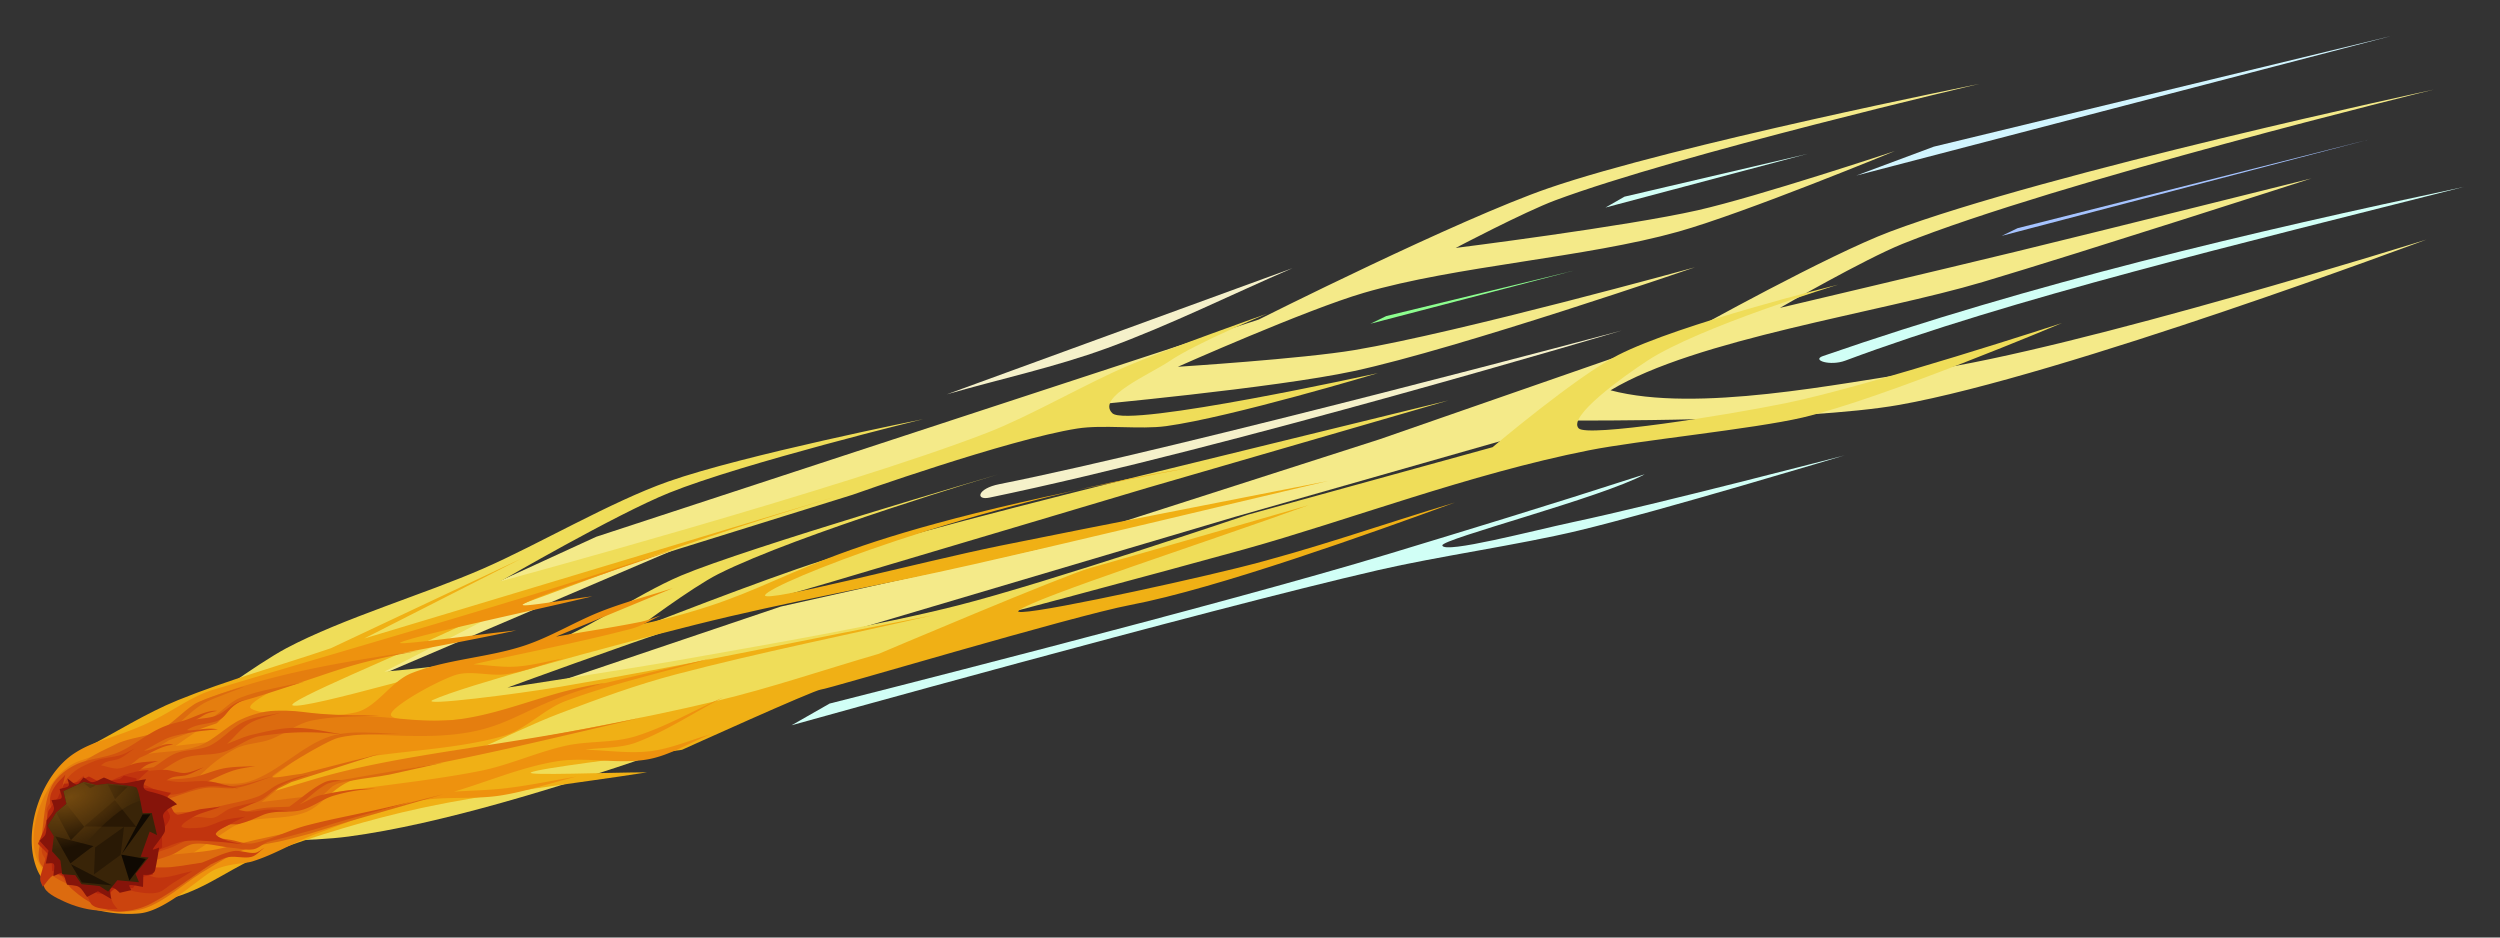
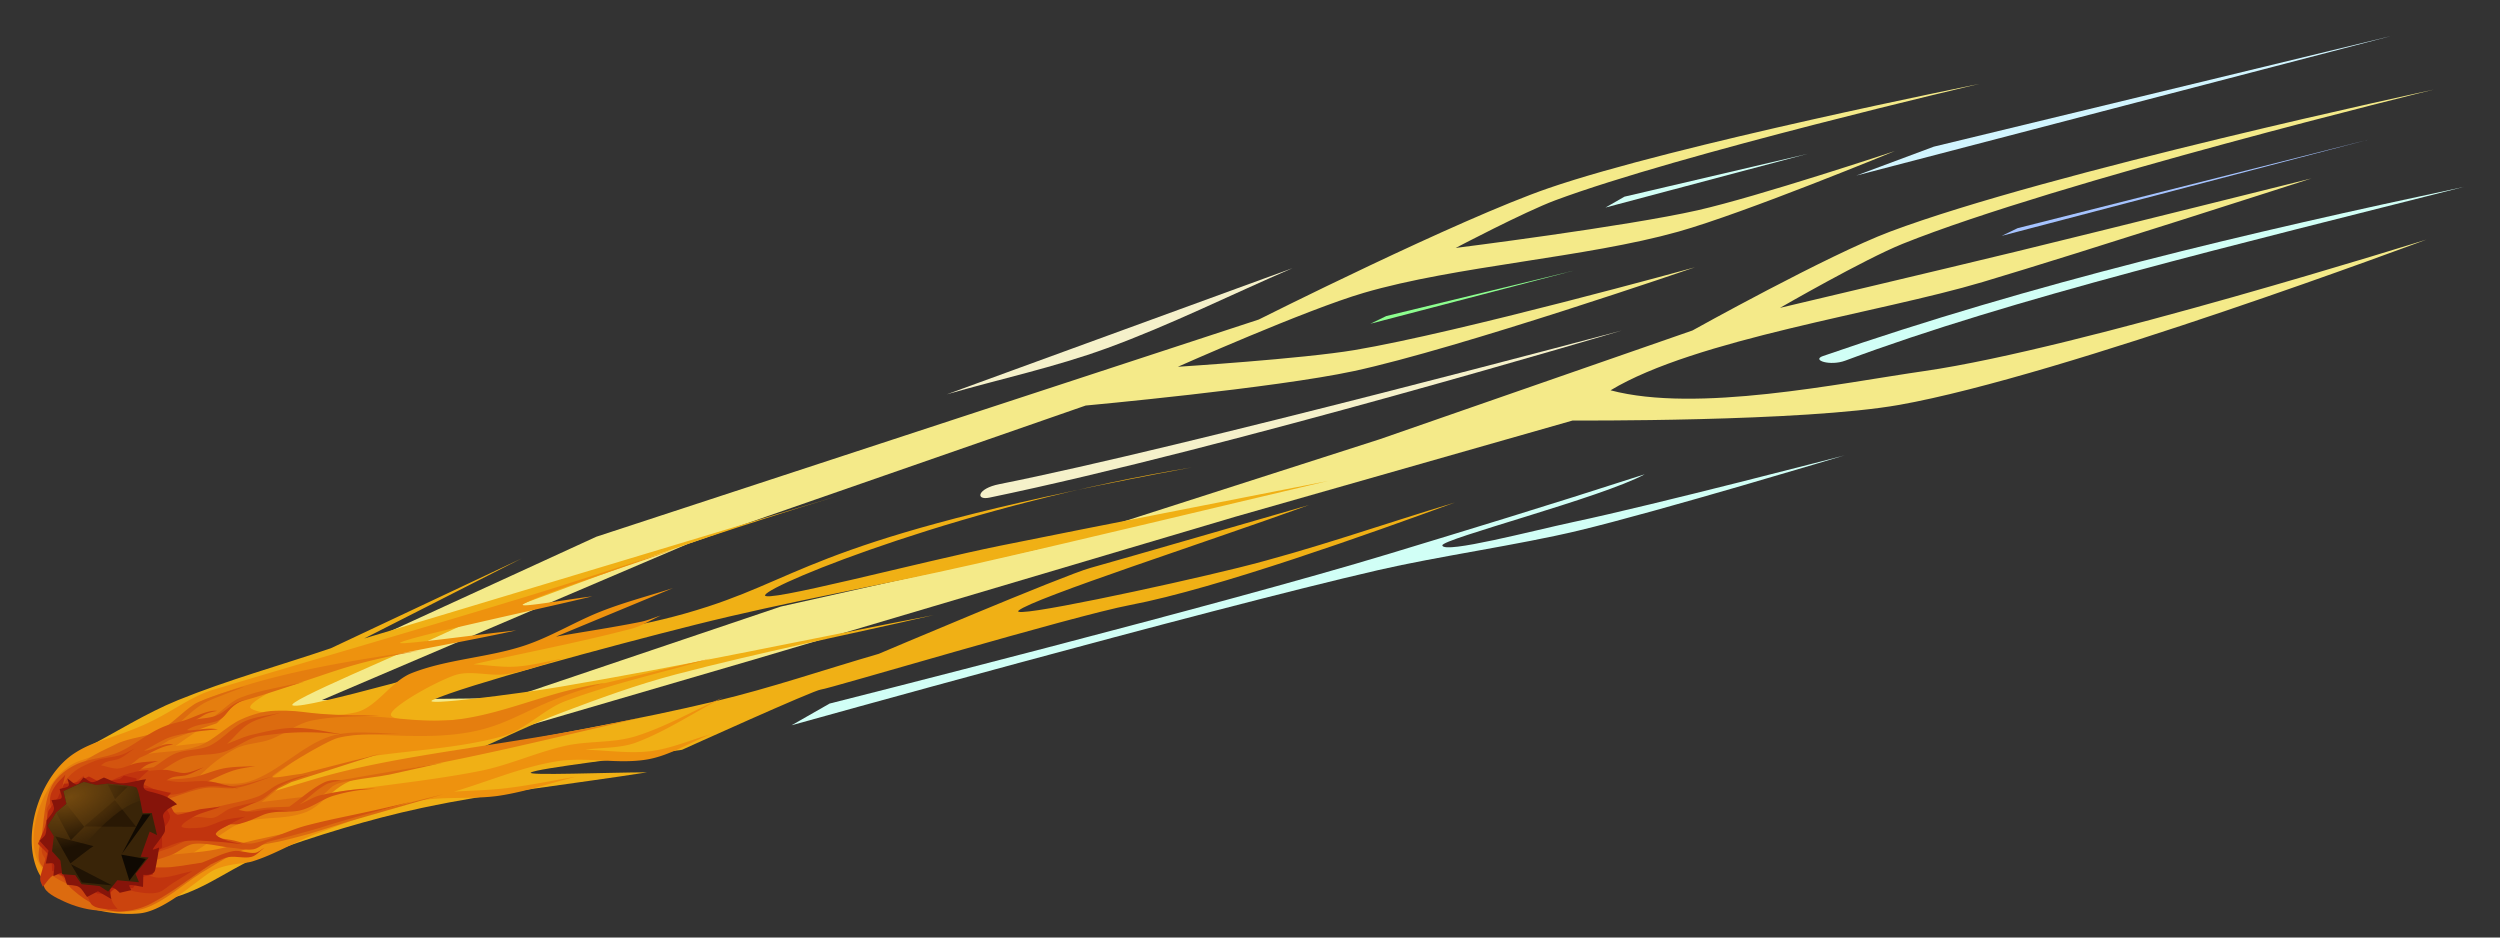
<svg xmlns="http://www.w3.org/2000/svg" viewBox="0 0 720 270" version="1.0">
  <rect x="0" y="0" width="720" height="270" fill="#333333" stroke="none" />
  <defs>
    <radialGradient id="a" gradientUnits="userSpaceOnUse" cy="250.59" cx="233.69" gradientTransform="matrix(.257 .252 -.465 .474 75.043 307.52)" r="38.571">
      <stop offset="0" stop-color="#73490f" />
      <stop offset="1" stop-color="#73490f" stop-opacity="0" />
    </radialGradient>
  </defs>
  <g fill-rule="evenodd">
    <path d="M64.165 203.906l107.571-49.326 190.79-62.557s57.505-28.898 83.514-37.853C482.22 41.722 570 24.175 570 24.175s-86.516 20.258-122.115 33.527c-8.922 3.337-28.644 13.703-28.644 13.703s49.074-6.171 69.715-10.854c17.343-3.932 56.77-17.047 56.77-17.047s-43.155 17.805-62.37 23.215c-26.664 7.499-64.065 9.842-90.64 17.64-16.576 4.853-53.492 21.272-53.492 21.272s35.796-2.279 50.923-4.82c29.844-5.016 98.028-23.84 98.028-23.84s-68.148 23.43-98.28 29.904c-22.832 4.91-77.227 9.922-77.227 9.922l-114.503 39.815-105.508 45.014 54.202-.593 78.009-26.341 74.256-16.642 98.34-31.583 89.962-31.288s39.055-21.748 56.922-28.467c45.448-17.084 156.586-40.916 156.586-40.916-.002.003-108.62 26.61-152.95 44.417-11.104 4.467-35.352 18.454-35.352 18.454s47.514-11.23 67.846-16.17c25.598-6.22 85.23-21.114 85.23-21.114s-66.159 21.333-94.702 29.84c-29.901 8.912-82.603 16.386-107.172 31.184 24.869 6.594 65.72-1.99 90.495-5.561 44.352-6.401 144.503-37.854 144.503-37.854s-104.827 39.26-151.817 47.609c-27.824 4.939-94.092 4.506-94.092 4.506l-97.244 27.739-138.036 40.953-108.936 31.87-48.075-15.92 3.534-1.846z" fill="#f4ea89" />
-     <path d="M56.119 204.337l-27.5 36.852s50.397 2.564 71.722-.262c26.783-3.563 61.434-14.504 87.01-23.201 27.997-9.522 90.98-37.962 90.98-37.962s56.101-14.904 80.065-21.578c29.832-8.302 64.727-21.654 99.19-28.494 14.272-2.84 47.358-6.127 61.533-9.436 23.23-5.44 74.737-27.219 74.737-27.219s-55.204 18.083-79.547 23.068c-17.653 3.607-57.12 9.828-59.643 7.27-3.32-3.373 12.843-14.964 19.834-19.524 14.846-9.694 54.905-21.884 54.905-21.884s-45.614 11.219-63.4 20.293c-11.987 6.106-36.144 26.532-36.144 26.532l-70.396 19.419S301.426 167.864 276 174.326c-23.022 5.861-54.306 11.13-77.688 15.31-15.592 2.797-52.153 8.39-52.153 8.39s34.696-12.681 49.755-17.561c13.05-4.224 30.695-9.065 43.848-12.972 27.214-8.069 90.682-26.998 90.682-26.998l86.728-25.176-88.784 21.732s-64.746 15.902-91.96 24.525c-16.213 5.137-53.208 19.612-53.208 19.612s16.012-12.017 23.633-15.855c22.895-11.53 80.486-28.67 80.486-28.67s-72.36 21.16-91.19 29.104c-13.054 5.507-28.706 16.888-42.215 21.169-12.499 3.954-43.22 6.488-43.22 6.488l44.188-22.697 90.656-28.24s44.686-15.908 64.664-19.068c7.6-1.198 18.014.346 25.64-.696 18.682-2.56 60.995-15.268 60.995-15.268s-72.095 15.879-76.501 11.555c-4.765-4.662 10.904-11.235 16.42-14.982 7.776-5.27 28.154-13.693 28.154-13.693s-28.086 9.913-39.833 14.892c-12.472 5.286-28.14 14.498-40.756 19.394-41 15.918-140.21 42.807-140.21 42.807s33.332-19.354 48.61-25.504c21.186-8.535 73.103-21.205 73.103-21.205s-52.032 10.41-73.405 17.968c-16.678 5.902-37.148 18.016-53.354 25.097-16.794 7.342-40.436 14.326-56.629 22.91-8.406 4.459-26.337 17.643-26.337 17.643z" fill="#efdd59" />
    <path d="M11.349 237.773c.462-3.691 13.283-22.323 13.283-22.323 8.86-4.598 17.357-10.034 26.579-13.793 14.332-5.826 29.388-9.977 44.082-14.965 18.315-8.622 36.63-17.244 54.94-25.857-15.114 7.68-30.23 15.371-45.344 23.052 45.335-13.646 90.673-27.301 136.006-40.948-58.66 17.915-72.13 24.874-108.201 37.308-16.111 7.648-51.402 22.14-48.328 22.934 4.143 1.072 46.66-11.572 69.986-17.353 18.91-4.425 31.162-5.15 49.587-11.158 29.277-9.554 33.678-20.496 139.291-40.054-64.252 10.418-121.14 33.437-122.872 36.733-1.432 2.717 45.025-9.593 67.596-14.163 31.466-6.367 63-12.436 94.5-18.665-34.099 8.024-68.139 16.297-102.3 24.058-26.601 6.044-53.535 10.722-79.978 17.363-25.392 6.368-66.676 17.595-75.524 21.655-4.137 1.901 24.503-1.75 36.575-3.79 35.984-6.103 71.74-13.767 107.611-20.654-24.728 5.699-49.671 10.64-74.199 17.078-11.246 2.958-22.228 6.984-33.11 11.102-8.215 3.11-16.112 7.06-24.177 10.596 22.94-4.67 46.067-8.574 68.819-14.01 15.83-3.78 31.28-9.083 46.918-13.62 0 0 53.418-22.672 60.91-24.731 7.505-2.064 62.968-18.116 62.968-18.116-27.871 10.137-79.672 26.898-83.605 30.394-2.85 2.528 42.415-7.173 63.235-12.324 21.074-5.219 41.623-12.54 62.433-18.804-23.866 8.716-68.518 24.761-93.47 29.511-16.552 3.135-87.374 24.323-89.118 24.354-1.757.035-40.013 17.355-40.013 17.355-14.512 2.183-41.629 5.32-43.535 6.548-1.446.938 22.319-.034 33.482-.06-21.62 3.416-43.5 5.688-64.859 10.25-15.255 3.268-30.328 7.942-44.993 13.244-9.143 3.298-16.077 9.526-26.423 12.559-12.608 3.691-25.834-13.807-38.753-20.706z" fill="#f0b015" />
    <path d="M10.692 250.428c-4.452-10.752 1.039-27.226 10.816-33.535 5.365-3.464 9.646-3.822 18.666-7.6 9.02-3.778 14.088-8.504 21.42-10.706 33.405-10.007 60.437-17.741 89.888-26.735 14.437-4.413 28.77-9.187 43.145-13.774-14.614 5.293-38.226 12.69-43.846 15.888-2.404 1.367 13.196-1.47 19.79-2.208-18.396 4.416-50.585 11.191-55.173 13.242-2.706 1.211 22.19-2.29 33.28-3.438-19.999 4.358-40.523 7.368-60.008 13.08-6.002 1.763-18.206 7.987-16.446 9.338 2.805 2.163 20.809 3.246 30.143 1.203 6.1-1.328 10.143-8.927 16.162-11.314 10.149-4.014 21.834-4.445 32.334-7.881 7.818-2.557 14.94-7.088 22.635-10.059 6.628-2.572 13.556-4.38 20.33-6.56-11.23 4.66-22.47 9.317-33.712 13.983 8.155-1.431 16.36-2.64 24.467-4.272 1.979-.406 3.86-1.235 5.791-1.841-2.867 1.289-5.573 3.076-8.61 3.863-14.973 3.913-30.286 6.82-45.434 10.218 4.097.219 8.215.925 12.29.656 4.597-.295 9.137-1.56 13.713-2.343-5.427 1.495-10.765 3.642-16.283 4.495-4.983.776-10.627-1.258-15.241.393-6.512 2.34-19.468 9.833-18.14 11.599 1.675 2.23 18.285 1.517 27.149.39 7.377-.938 14.31-4.683 21.577-6.573 14.368-3.737 28.881-6.872 43.326-10.306-13.937 4.087-28.275 7.206-41.802 12.265-6.421 2.394-11.502 8.267-18.045 10.104-12.613 3.544-26.283 4.013-39.434 6.026a56694.24 56694.24 0 00-34.031 10.14l-7.543 8.064c7.564-2.113 14.992-4.879 22.696-6.349 17.084-3.258 34.618-4.472 51.672-7.844 8.389-1.664 16.325-5.395 24.665-7.259 6.559-1.452 13.656-.74 20.036-2.7 8.746-2.69 16.883-7.488 25.334-11.229-8.316 4.315-16.29 9.68-24.937 12.949-4.608 1.754-9.891 1.421-14.84 2.126 6.287.135 12.684 1.177 18.847.411 5.914-.73 11.604-3.263 17.394-4.894-6.072 2.428-11.875 6.148-18.215 7.261-8.535 1.505-17.786-.846-26.389.593-9.98 1.656-19.565 5.796-29.354 8.697 5.084-.34 10.187-.394 15.23-1.02 6.708-.815 13.353-2.215 20.024-3.325-7.325 1.828-14.536 4.32-21.972 5.476-7.936 1.226-16.294.044-24.138 1.658-9.657 1.999-19.029 5.764-28.347 9.178-6.447 2.36-12.484 6.167-18.946 8.143-2.292.7-6.194.474-10.619 2.293-3.641 1.495-13.825 11.822-21.715 12.648-10.148 1.066-25.7-3.19-29.6-12.615z" fill="#ee920e" />
    <path d="M22.855 219.167c-9.55 3.37-15.386 19.123-12.397 27.735 2.684 7.724 16.572 17.647 24.15 12.636l31.449-20.797c6.859-4.534 14.531-1.929 22.093-4.864 5.148-1.993 8.227-8.513 16.04-9.92 31.161-5.627 39.685-7.735 80.85-17.368-39.868 8.59-68.996 10.167-95.038 17.965-7.003 2.105-14.01 4.163-21.014 6.245 6.949-5.146 13.898-10.29 20.853-15.445 2.574-1.296 5.153-2.601 7.727-3.897 12.709-.23 25.808 1.69 38.12-.67 13.284-2.558 17.291-8.457 38.666-14.097-15.822 2.21-27.934 8.555-42.151 10.469-9.161 1.239-18.651-.661-27.975-.997l-27.508.745a14514.75 14514.75 0 01-15.572 6.674c-3.531.418-7.056.827-10.583 1.235 0 0 10.735-7.458 11.606-7.917.867-.45 7-5.554 7-5.554 24.99-5.927 25.31-9.322 51.642-13.966-21.301 3.06-43.996 6.76-62.504 14.425-3.889 2.984-7.782 5.977-11.671 8.962l-23.783 8.4z" fill="#e57e0f" />
    <path d="M15.784 245.758c-.899 3.162-3.651 6.69-3.167 9.349.356 1.944 3.547 3.458 5.69 4.45 2.95 1.378 6.33 2.373 9.599 2.64 4.602.383 9.751.839 14.01-.682 5.699-2.042 10.576-6.67 15.867-10.014 3.21-1.868 6.314-3.965 9.63-5.604 1.897-.933 3.961-1.564 6.008-2.115 2.608-.704 5.315-1.017 7.948-1.63 2.663-.622 5.294-1.382 7.939-2.068l11.247-3.533c9.065-2.615 18.14-5.225 27.205-7.84-14.193 3.555-28.396 7.104-42.595 10.656-3.828.83-7.656 1.648-11.482 2.49-5.044 1.112-10.016 2.78-15.124 3.364-6.046.688-14.37 1.685-18.34.451-1.287-.405.831-4.746 2.572-5.376 7.31-2.667 16.39-3.014 24.588-4.525 3.23-.76 6.461-1.52 9.692-2.282l6.678-.796 4.506-1.071c1.881-1.15 4.06-1.96 5.64-3.444 1.977-1.859 2.128-2.562 7.576-3.393 3.397-.681 7.282-1.018 10.679-1.7 5.27-1.17 10.536-2.332 15.807-3.502-11.202 1.914-22.412 3.825-33.617 5.738-2.25 1.385-4.495 2.76-6.744 4.146-4.083.508-8.161 1.007-12.244 1.516 1.59-1.291 3.175-2.572 4.765-3.863l3.812-1.868c8.523-2.73 17.048-5.459 25.576-8.197l-22.583 5.793c-2.847.28-8.637 1.556-8.537.828.12-.907 15.46-10.309 19.016-11.18 5.72-1.398 12.006-.909 18.008-1.364-6.747.299-13.983-1.09-20.25.913-8.174 2.609-14.967 10.322-23.073 12.92-4.773 1.53-9.795.47-15.568-.529 3.815-3.984 7.083-6.567 11.23-8.784 3.076-1.644 7.175-1.502 10.447-2.82 3.887-1.554 7.392-4.39 11.435-5.282 6.37-1.399 13.202-1.058 19.801-1.582-22.479.279-20.254-1.583-30.263-1.271-3.348.105-6.784 1.134-9.813 2.534-4.266 1.972-7.704 5.97-12.074 7.582-4.58 1.69-9.85 1.542-14.77 2.303 2.064-1.318 4.123-2.628 6.187-3.946 0 0 12.663-4.585 13.53-4.792.863-.197 4.493-5.632 7.113-6.341 5.147-1.386 13.198-4.175 18.293-5.729-6.173 1.56-12.693 2.332-18.51 4.66-3.56 1.435-6.135 5.07-9.616 6.62-2.893 1.287-6.34 1.268-9.51 1.902 3.18-2.37 5.285-4.965 8.712-6.962 2.56-1.492 12.093-4.747 11.472-4.734s-11.715 3.399-14.228 5.023c-3.542 2.286-6.397 5.72-10.092 7.611-3.695 1.89-8.331 1.913-12.08 3.744-4.2 2.05-9.566 4.039-11.765 7.897-3.796 6.665-3.997 15.836-6.233 23.69z" fill="#dc6b0f" />
    <path d="M53.024 207.501c-2.725.826-4.238 1-6.804 2.178-4.193 1.93-7.849 5.136-12.086 6.967-4.026 1.744-8.874 1.787-12.702 3.758-2.625 1.35-5.399 3.581-6.646 6.188-1.863 3.898-2.076 8.84-2.678 13.307-.404 2.988-1.811 6.893-.339 9.06 2.11 3.082 7.007 5.823 11.09 6.679 6.8 1.434 17.824 1.374 21.568.183 1.39-.444-6.854-3.821-6.162-5.098 1.067-1.972 7.669-3.016 11.447-4.668 2.106-.91 4.003-2.785 6.205-3.018 3.567-.378 7.407.826 11.113 1.17 1.982.182 4.064.723 5.959.388 1.626-.286 2.976-1.858 4.61-2.252 1.946-.454 12.307-3.203 15.542-4.239 8.43-2.696 17.058-4.844 25.585-7.262-16.85 4.057-21.512 4.566-30.487 6.913-5.207 1.367-10.167 4.139-15.345 5.11-2.133.399-4.39-.67-6.586-1-2.34-.354-4.68-.708-7.023-1.053 2.87-1.398 5.736-2.788 8.606-4.186 2.524-.888 4.963-2.216 7.576-2.673 3.587-.624 7.495.259 11.019-.561 3.392-.794 6.344-3.296 9.719-4.264 3.861-1.102 7.24-1.77 11.99-1.948-5.387-.148-10.514.714-15.59 1.767-2.254.463-4.264 1.852-6.394 2.772 2.98-2.055 4.565-4.035 7.676-5.795.959-.539 3.528-1.04 4.536-1.112-1.828-.286-3.679-.163-5.195.586-3.52 1.753-6.612 4.62-9.918 6.93-2.581.15-5.193.077-7.74.444-2.625.385-5.186 1.21-7.777 1.811a407.7 407.7 0 01-2.772.98l3.6-3.033c2.038-.622 4.236-.9 6.106-1.846 2.183-1.107 3.882-3.176 6.058-4.32 2.613-1.377 5.059-2.291 8.31-3.242-2.842.348-5.88 1.467-8.629 2.625-2.19.925-3.978 2.808-6.196 3.643-3.404 1.287-7.115 1.818-10.675 2.732-1.932.505-3.864 1.012-5.8 1.527-3.196.156-6.399.32-9.596.476l-7.833-1.285c3.122-1.068 6.219-2.214 9.365-3.203 3.12-.98 6.23-2.23 9.433-2.705 2.915-.435 6.029.456 8.925-.033 3.568-.61 6.986-2.19 10.481-3.29-3.601.894-7.159 2.33-10.8 2.672-2.9.276-5.876-.56-8.816-.835 2.708-1.166 5.338-2.568 8.12-3.488 2.088-.698 4.322-.904 6.484-1.355-2.973.219-5.998.124-8.911.649-3.14.57-6.116 2.063-9.254 2.646-2.873.532-5.855.47-8.785.71-2.327.582-6.926 2.14-6.972 1.73-.056-.447 4.45-2.882 6.68-4.332 2.352-1.28 4.53-3.076 7.058-3.84 3.455-1.041 7.389-.556 10.877-1.548 3.748-1.08 7.005-4.11 10.827-4.655 7.884-1.13 13.763-1.52 24.289-.367-4.805-.657-9.617-1.983-14.411-1.981-4.171.011-8.402 1.059-12.486 2.02-2.437.576-4.72 1.734-7.08 2.6 2.173-1.975 4.034-4.488 6.525-5.935 2.682-1.555 6-2.052 8.994-3.07-3.537.869-7.363 1.09-10.61 2.596-3.597 1.672-6.33 5.264-9.922 6.938-2.928 1.36-6.6.979-9.628 2.147-2.372.916-4.373 2.72-6.56 4.079-2.56.216-6.848 1.192-7.672.631-.53-.353 2.394-2.225 3.596-3.346 3.263-1.255 6.505-3.606 9.787-3.765-2.275-1.077-6.231 1.82-8.4 1.657 2.477-1.22 5.537-3.337 8.173-4.072 4.212-1.166 8.684-1.7 13.102-2.025-3.368-.702-6.788.522-8.924.199 2.85-2.04 6.945-1.622 9.309-2.93 2.652-1.47 2.269-3.76 7.214-5.773-3.768.859-5.187 3.35-7.981 4.486-1.844.747-3.952.77-5.929 1.155 2.033-.824 1.914-1.69 6.093-2.462-2.645-.423-6.814 1.94-9.533 2.756z" fill="#d3540f" />
    <path d="M16.021 229.367c1.556-2.194 2.714-4.833 4.664-6.571 1.906-1.705 4.474-2.837 6.902-3.76 2.304-.872 4.93-.88 7.288-1.614 1.391-.443 2.638-1.277 3.954-1.911-1.442.973-2.78 2.185-4.328 2.918-1.217.582-2.701.57-3.971 1.039-.529.19-.953.63-1.43.945 1.629.303 3.274 1.023 4.883.917 1.864-.117 3.658-1.233 5.538-1.586 1.979-.373 4.025-.392 6.035-.584-1.133.4-2.352.638-3.399 1.201-.95.51-1.729 1.346-2.594 2.019 2.64-.223 5.293-.717 7.922-.668 1.928.036 3.866 1.029 5.759.903 1.843-.116 3.633-1.089 5.448-1.628-1.58.73-3.099 1.666-4.74 2.189-1.264.404-2.69.265-3.976.592-.735.192-1.393.642-2.089.963 1.157.155 2.306.427 3.471.463 3.223.1 6.528-.57 9.688-.045 1.354.227 3.315.865 7.744 1.975-6.506-1.083-8.743-.7-10.876-.424-2.15.28-4.187 1.356-6.322 1.865-1.212.285-2.477.334-3.713.497l-1.51 4.066c.815 1.476 1.63 2.952 2.448 4.419 2.455-.744 4.863-1.82 7.366-2.23 1.736-.279 3.68.573 5.348.174 1.688-.412 3.055-2.009 4.73-2.626 2.415-.896 5.031-1.286 7.549-1.933-1.711.778-3.418 1.547-5.13 2.324 1.11.177 2.22.53 3.34.512 1.832-.022 3.67-.595 5.51-.624 1.839-.019 3.685.32 5.531.472-4.484.217-5.995.448-7.91 1.327-2.006.914-4.097 1.787-6.226 2.344-1.262.327-2.713-.1-3.939.288-1.289.404-2.398 1.38-3.601 2.08l-4.804.962c-2.345 1.117-4.694 2.244-7.039 3.362l-5.88 2.076c-1.452.614-2.9 1.218-4.351 1.832l5.601 1.914c1.459-.023 2.931.072 4.381-.077 2.97-.31 5.915-.863 8.87-1.29 2.992-1.107 5.907-2.75 8.97-3.314 2.02-.375 4.267.721 6.279.498 1.005-.107 1.849-.99 2.776-1.488-1.257.884-2.346 2.28-3.764 2.645-2.054.536-4.515-.32-6.66.074-1.743.319-3.336 1.375-5.005 2.062-5.748 3.769-11.22 8.158-17.245 11.306-2.66 1.388-5.866 2.172-8.807 2.295-2.27.1-4.728-.676-6.822-1.633-2.487-1.123-4.859-2.8-6.92-4.607-1.587-1.39-2.68-3.32-4.03-4.975-1.62-1.972-4.451-3.714-4.88-5.915-.422-2.152 2.052-4.727 2.325-7.134.193-1.67-1.21-3.539-.92-5.118.257-1.385 1.707-2.509 2.561-3.763z" fill="#cb440e" />
    <path d="M42.884 221.795c-2.407.035-5.203.66-7.729 1.625-1.777.68-3.448 1.61-5.173 2.414 0 0-4.925 3.941-5.278 3.772s-.96-4.804-.96-4.804c.164-.498.334-1.004.5-1.501l-3.414 2.823-3.741 3.964 1.715-6.995c-1.24 1.535-2.203 1.807-3.731 4.623-.96 1.857-.695 3.647-.402 4.474l1.527 4.755-4.425 14.931c-.584 1.672.178 2.58.587 3.54 1.46-1.84 3.033-4.601 4.94-3.29 1.59.006 3.184.004 4.778.001l3.039 5.91c.365.75.725 1.51 1.09 2.261 1.297 1.53 3.973 1.534 7.652 1.487-1.578-1.697-1.847-2.723-1.956-4.084-.08-.969.577-2.805 1.393-2.914 1.47-.205 3.587 1.605 5.47 1.962 2.135.4 4.53.77 6.58.32 1.632-.36 2.978-1.834 4.465-2.752 1.852-1.143 3.701-2.287 5.55-3.431-3.16.628-6.34 1.811-9.48 1.884-1.87.036-3.697-1.048-5.549-1.568l5.758-6.59c2.367-.786 4.664-2.027 7.101-2.358 2.986-.412 6.117-.023 9.161.147 2.497.13 4.977.496 7.464.743-1.805-.464-3.72-.704-5.416-1.393-.848-.35-2.517-1.192-2.22-1.715.624-1.099 3.28-2.19 4.986-3.159 1.13-.645 2.344-1.117 3.521-1.685-2.126.358-4.342.45-6.382 1.082-1.912.593-4.05 1.754-5.969 2.034-2.087.299-5.991.36-6.052-.29-.062-.683 2.185-2.136 4.242-3.192 1.681-.858 5.284-1.663 6.967-2.531-1.968.255-3.937.51-5.905.767 0 0-6.08 1.68-6.502 1.557-1.893-.584-2.318-4.69-2.318-4.69-1.668-1.13-6.956-4.379-9.547-4.565.96-1.17 2.4-2.443 3.663-3.569z" fill="#c1340e" />
    <path d="M34.455 224.326c-1.775.438-3.764.86-5.566.72-1.155-.098-2.206-.956-3.311-1.429-1.185.553-2.32 1.307-3.562 1.667-1.142.34-2.394.296-3.586.435l-1.73 3.939-2.783 3.89c-.327 1.54-.503 3.118-.972 4.6-.53 1.676-1.347 3.247-2.023 4.875 1.202 1.34 2.8 2.503 3.603 4.029.567 1.069.335 2.51.502 3.765.81.343 1.717.522 2.432 1.019 1.293.873 2.391 2.063 3.59 3.09 1.344.079 2.685.166 4.03.244.984.725 1.969 1.45 2.953 2.177 1.052.048 2.108.088 3.164.127.856-.61 1.596-1.609 2.57-1.841 1.39-.322 3.018.113 4.527.17.662-.958 1.085-2.264 1.993-2.883.992-.678 2.466-.66 3.704-1 .07-1.861-.353-3.937.208-5.575.347-1.01 1.67-1.563 2.502-2.34-.026-1.553-.056-3.097-.081-4.65.781-1.311 2.181-2.57 2.347-3.943.142-1.196-1.482-2.538-1.43-3.755.051-1.139.175-1.756 1.739-3.314-3.127-.42-5.634-1.774-9.381-1.26-.85.114-.405-1.934-.607-2.906-1.204-.266-2.408-.531-3.607-.806-.412.325-.736.834-1.225.955z" fill="#b3230c" fill-opacity=".845" />
    <path d="M22.125 225.89c-.832.056-1.816-1.135-2.723-1.701.12.71.683 1.69.352 2.14-.418.566-1.73.604-2.596.91.173.87.889 2.099.52 2.61-.405.56-1.894.402-2.842.603.227.895.88 1.86.68 2.686-.269 1.113-1.39 2.084-2.085 3.126-.108 1.323.084 2.778-.326 3.968-.265.77-1.138 1.284-1.71 1.931.863.934 1.722 1.876 2.585 2.81-.269 1.246-.538 2.492-.805 3.738.768.035 2.007-.359 2.301.115.44.73-.066 2.33-.098 3.489.841-.252 1.96-1.103 2.522-.756.75.47.935 2.154 1.406 3.222 1.137.222 2.49.082 3.416.658.996.61 1.568 1.925 2.352 2.887 1.045-.542 2.094-1.094 3.139-1.636 1.28.746 2.564 1.482 3.845 2.227 0 0-.831-3.28.02-3.327.954-.053 2.406 1.539 2.406 1.539 1.101-.25 2.207-.507 3.313-.766-.164-.477-.815-1.331-.502-1.415.819-.229 2.595.322 3.892.487.035-1.17.066-2.33.097-3.49 0 0 2.941.42 3.386-1.329.443-1.75 1.154-6.52 1.154-6.52-.604.166-1.847.769-1.814.507.06-.48 3.364-4.321 3.474-5.211.166-1.328-.226-2.835-.546-4.196-.212-.877 1.123-2.434 4.058-3.558-2.632-2.533-5.284-2.914-6.64-3.363-1.352-.459-4.422-.342-2.287-3.843-2.496.236-4.996 1.257-7.428 1.158-1.611-.072-3.135-1.11-4.705-1.662-1.13.446-2.285 1.335-3.385 1.33-.857-.011-1.653-.924-2.48-1.386-.65.675-1.22 1.966-1.946 2.018z" fill="#86140a" />
    <path d="M24.104 225.184l-5.827 2.646.853 3.666-2.938 2.508-2.475 3.816 1.806 3.036-.536 4.3 2.414 2.673.507 3.933 3.773.286 1.798 2.6 5.18.526 2.483 1.62 2.661-3.294 6.23.597-1.003-2.442 3.77-4.705-2.281-.226 2.589-7.23 2.121 1.015-1.512-6.377-2.63.05s-1.176-7.08-1.883-7.418-4.222-.711-4.222-.711l-3.95-.37-3.233.404-3.695-.903z" fill="#392408" />
    <path d="M43.343 234.485l-8.2 11.365 5.938-11.293 2.262-.072z" fill="#110a02" />
    <path d="M42.017 247.374l-7.087-1.238 2.331 7.488 4.756-6.25z" fill="#0f0902" />
    <path d="M23.575 254.14l8.723.868-11.885-6.138 3.162 5.27z" fill="#1f1304" />
    <path d="M39.234 238.14l-6.16-7.701-8.85 7.583 15.01.118z" fill="#291804" />
    <path d="M24.256 238.105l-3.839 3.85-4.135-7.73 2.87-2.63 5.104 6.51zM20.286 248.654l-4.412-7.796s11.358 2.904 11.083 2.839c-.28-.056-6.701 5.02-6.67 4.957z" fill="#1d1103" />
-     <path d="M24.127 225.528l1.82 1.491 1.6-.775-3.42-.716z" />
    <path d="M31.074 225.935l2.057 4.21 3.625-3.565-5.682-.645z" fill="#241503" />
    <path d="M20.156 479.58l-4.115 4.9 2.351 2.94-1.568 3.53-.587 4.51 2.939 1.96 1.372 4.11 3.331 1.37 2.155 3.33s3.082-21.72 11.17-28.8c-1.127-1.47-2.352-2.94-2.744-2.94-.784 0-4.115 1.18-4.115 1.18l-3.723 1.37-2.743 1.76-3.723.78z" fill="url(#a)" transform="rotate(25.559 582.921 361.082)" />
-     <path d="M27.396 244.062l-.33 7.757 7.678-5.617.974-8.058-8.322 5.918z" fill="#291905" />
+     <path d="M27.396 244.062z" fill="#291905" />
    <path d="M272.665 113.572c33.195-12.114 66.39-24.228 99.589-36.35-17.82 7.684-35.262 16.412-53.448 23.056-15.013 5.48-30.765 8.864-46.14 13.294zM287.808 139.436c-6.414 1.267-6.952 4.734-2.852 3.88 68.52-14.22 182.142-48.138 182.142-48.138s-126.32 33.72-179.29 44.258z" fill="#f5f1ca" />
    <path d="M394.653 93.243l4.6-2.223 53.985-13.078-58.585 15.301z" fill="#8dff8f" />
    <path d="M238.92 202.628l-10.946 6.249s117.898-32.915 168.99-44.695c17.16-3.964 40.468-7.25 57.584-11.357 23.246-5.565 76.664-21.675 76.664-21.675s-54.52 14.197-78.13 19.2c-11.238 2.385-37.283 9.261-37.69 6.728-.296-1.816 46.167-13.836 58.297-20.494-28.838 9.331-51.373 16.145-73.592 22.9-47.894 14.573-161.176 43.144-161.176 43.144z" fill="#d1fff6" />
    <path d="M556.94 42.238l-22.326 8.324 154.272-40.25L556.94 42.238z" fill="#d1f5ff" />
    <path d="M467.848 56.64l-5.478 3.134L520.594 44.3l-52.746 12.34zM525.007 102.544c-3.374 1.168 2.042 2.96 6.442 1.318 47.626-17.838 113.605-33.628 178.177-50.045-62.304 13.228-124.237 27.789-184.619 48.727z" fill="#d1fff6" />
    <path d="M576.476 67.933l4.598-2.221L682.1 40.217 576.476 67.933z" fill="#a5c3ff" />
  </g>
</svg>